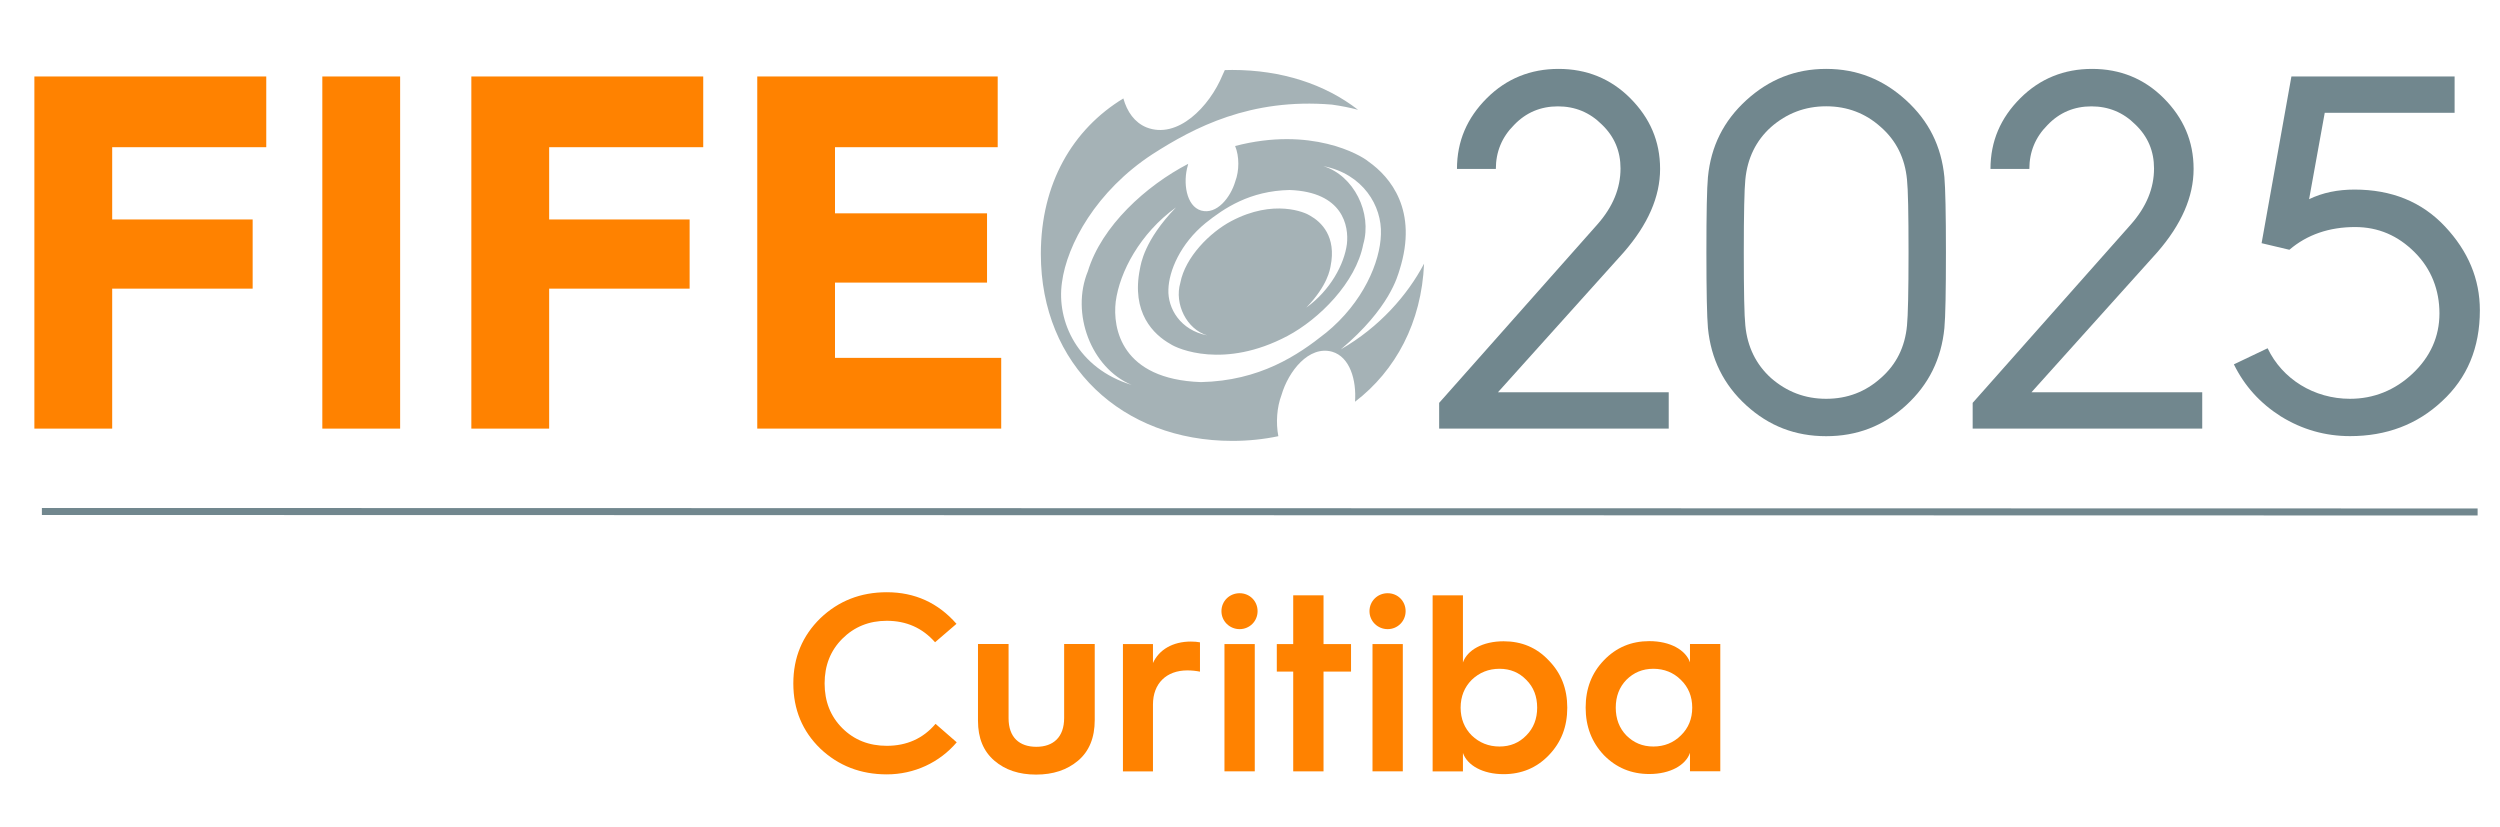
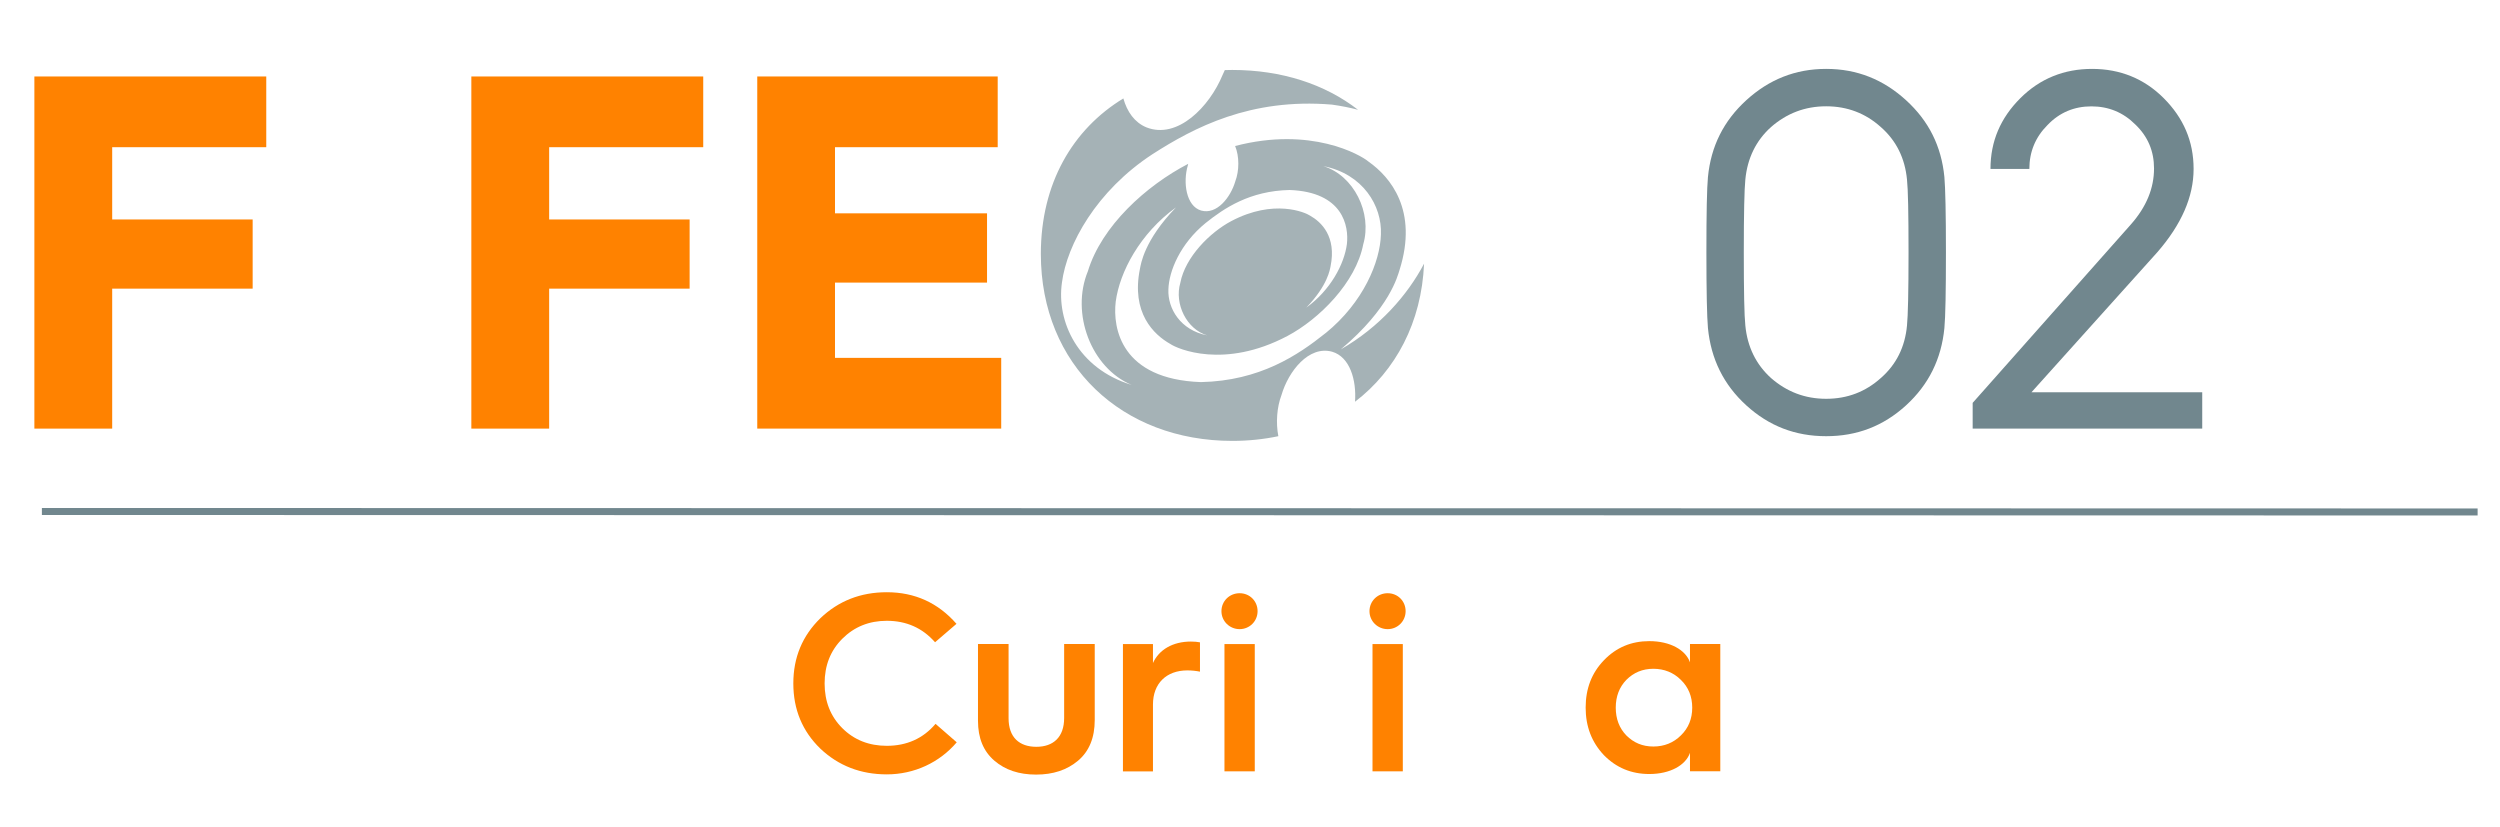
<svg xmlns="http://www.w3.org/2000/svg" id="Camada_2" data-name="Camada 2" viewBox="0 0 356.32 117.86">
  <defs>
    <style>      .cls-1 {        fill: none;        stroke: #71878e;        stroke-miterlimit: 10;      }      .cls-2 {        fill: #71878e;      }      .cls-2, .cls-3, .cls-4 {        stroke-width: 0px;      }      .cls-3 {        fill: #ff8200;      }      .cls-4 {        fill: #a5b2b6;      }    </style>
  </defs>
  <g id="Camada_1-2" data-name="Camada 1">
    <g>
      <path class="cls-3" d="M136.33,88.91l-3.06,2.63c-1.8-2.05-4.1-3.06-6.88-3.06-2.52,0-4.64.86-6.34,2.56-1.69,1.69-2.52,3.82-2.52,6.37s.83,4.68,2.52,6.37,3.82,2.52,6.34,2.52c2.84,0,5.18-1.04,6.95-3.13l3.02,2.63c-2.45,2.88-6.05,4.57-9.97,4.57-3.71,0-6.88-1.22-9.47-3.67-2.56-2.48-3.85-5.58-3.85-9.29s1.3-6.8,3.85-9.29c2.59-2.48,5.76-3.71,9.47-3.71,4,0,7.31,1.51,9.93,4.5Z" />
      <path class="cls-3" d="M139.39,91.79h4.36v10.58c0,2.74,1.55,4.07,3.96,4.07s3.96-1.37,3.96-4.1v-10.55h4.36v10.83c0,2.52-.79,4.46-2.38,5.8-1.58,1.33-3.56,1.98-5.98,1.98s-4.39-.65-5.94-1.98c-1.55-1.33-2.34-3.2-2.34-5.69v-10.94Z" />
      <path class="cls-3" d="M160.05,109.94v-18.14h4.28v2.7c.86-1.91,2.84-3.06,5.4-3.06.5,0,.94.04,1.3.11v4.18c-.54-.11-1.15-.18-1.8-.18-2.99,0-4.9,1.87-4.9,4.86v9.54h-4.28Z" />
      <path class="cls-3" d="M174.09,87.11c0-1.44,1.15-2.56,2.59-2.56s2.56,1.12,2.56,2.56-1.15,2.56-2.56,2.56-2.59-1.12-2.59-2.56ZM174.52,109.94v-18.14h4.32v18.14h-4.32Z" />
-       <path class="cls-3" d="M184.32,109.94v-14.22h-2.34v-3.92h2.34v-6.95h4.32v6.95h3.92v3.92h-3.92v14.22h-4.32Z" />
      <path class="cls-3" d="M195.19,87.11c0-1.44,1.15-2.56,2.59-2.56s2.56,1.12,2.56,2.56-1.15,2.56-2.56,2.56-2.59-1.12-2.59-2.56ZM195.62,109.94v-18.14h4.32v18.14h-4.32Z" />
-       <path class="cls-3" d="M204.19,109.94v-25.09h4.32v9.57c.61-1.76,2.81-3.02,5.8-3.02,2.56,0,4.72.9,6.44,2.74,1.76,1.8,2.63,4.03,2.63,6.73s-.86,4.93-2.63,6.77c-1.73,1.8-3.89,2.7-6.44,2.7-2.99,0-5.18-1.26-5.8-3.02v2.63h-4.32ZM217.54,104.82c1.04-1.04,1.55-2.38,1.55-3.96s-.5-2.92-1.55-3.96c-1.01-1.04-2.27-1.58-3.82-1.58s-2.88.54-3.96,1.58c-1.04,1.04-1.58,2.38-1.58,3.96s.54,2.92,1.58,3.96c1.08,1.04,2.41,1.58,3.96,1.58s2.81-.54,3.82-1.58Z" />
      <path class="cls-3" d="M240.87,94.42v-2.63h4.32v18.14h-4.32v-2.63c-.61,1.76-2.81,3.02-5.8,3.02-2.56,0-4.72-.9-6.48-2.7-1.73-1.84-2.59-4.07-2.59-6.77s.86-4.93,2.59-6.73c1.76-1.84,3.92-2.74,6.48-2.74,2.99,0,5.18,1.26,5.8,3.02ZM239.57,104.82c1.08-1.04,1.62-2.38,1.62-3.96s-.54-2.92-1.62-3.96c-1.04-1.04-2.38-1.58-3.92-1.58s-2.81.54-3.85,1.58c-1.01,1.04-1.51,2.38-1.51,3.96s.5,2.92,1.51,3.96c1.04,1.04,2.3,1.58,3.85,1.58s2.88-.54,3.92-1.58Z" />
    </g>
    <g>
      <path class="cls-3" d="M4.9,61.09V10.9h33.05v10.08H15.99v10.3h20.02v9.86H15.99v19.95H4.9Z" />
-       <path class="cls-3" d="M45.94,61.09V10.9h11.09v50.19h-11.09Z" />
      <path class="cls-3" d="M67.18,61.09V10.9h33.05v10.08h-21.96v10.3h20.02v9.86h-20.02v19.95h-11.09Z" />
      <path class="cls-3" d="M107.93,61.09V10.9h34.27v10.08h-23.19v9.43h21.67v9.87h-21.67v10.73h23.69v10.08h-34.78Z" />
-       <path class="cls-2" d="M205.12,61.09v-3.67l22.54-25.42c2.23-2.52,3.31-5.18,3.31-7.99,0-2.45-.86-4.54-2.66-6.26-1.73-1.73-3.82-2.59-6.26-2.59s-4.54.86-6.26,2.66c-1.73,1.73-2.59,3.82-2.59,6.26h-5.54c0-3.96,1.44-7.27,4.25-10.08,2.81-2.81,6.26-4.18,10.23-4.18s7.42,1.37,10.22,4.18,4.25,6.12,4.25,10.08-1.73,7.92-5.18,11.88l-17.93,19.95h24.34v5.18h-32.69Z" />
      <path class="cls-2" d="M243.21,35.96c0-5.54.07-9.14.22-10.73.43-4.39,2.23-7.99,5.47-10.95,3.24-2.95,6.98-4.46,11.38-4.46s8.14,1.51,11.38,4.46c3.24,2.95,5.04,6.55,5.47,10.95.14,1.58.22,5.18.22,10.73s-.07,9.22-.22,10.8c-.43,4.39-2.23,8.06-5.47,11.02-3.24,2.95-6.98,4.39-11.38,4.39s-8.14-1.44-11.38-4.39c-3.24-2.95-5.04-6.62-5.47-11.02-.14-1.58-.22-5.18-.22-10.8ZM252.43,53.89c2.23,1.94,4.82,2.95,7.85,2.95s5.62-1.01,7.78-2.95c2.23-1.94,3.46-4.46,3.74-7.49.14-1.37.22-4.9.22-10.44s-.07-9-.22-10.37c-.29-3.02-1.51-5.54-3.74-7.49-2.16-1.94-4.75-2.95-7.78-2.95s-5.62,1.01-7.85,2.95c-2.16,1.94-3.38,4.46-3.67,7.49-.14,1.37-.22,4.82-.22,10.37s.07,9.07.22,10.44c.29,3.02,1.51,5.54,3.67,7.49Z" />
      <path class="cls-2" d="M281.16,61.09v-3.67l22.54-25.42c2.23-2.52,3.31-5.18,3.31-7.99,0-2.45-.86-4.54-2.66-6.26-1.73-1.73-3.82-2.59-6.26-2.59s-4.54.86-6.26,2.66c-1.73,1.73-2.59,3.82-2.59,6.26h-5.54c0-3.96,1.44-7.27,4.25-10.08,2.81-2.81,6.26-4.18,10.23-4.18s7.42,1.37,10.22,4.18,4.25,6.12,4.25,10.08-1.73,7.92-5.18,11.88l-17.93,19.95h24.34v5.18h-32.69Z" />
-       <path class="cls-2" d="M323.2,49.64c2.09,4.39,6.62,7.2,11.74,7.2,3.38,0,6.41-1.22,8.93-3.6,2.52-2.38,3.82-5.26,3.82-8.57s-1.15-6.34-3.53-8.71c-2.38-2.38-5.18-3.6-8.5-3.6-3.67,0-6.84,1.08-9.36,3.24l-3.96-.94,4.25-23.76h23.26v5.18h-18.51l-2.23,12.31c1.94-.94,4.1-1.37,6.48-1.37,5.26,0,9.58,1.73,12.89,5.26,3.31,3.53,4.97,7.49,4.97,11.95,0,5.33-1.8,9.65-5.4,12.96-3.53,3.31-7.92,4.97-13.1,4.97-3.53,0-6.84-.94-9.86-2.81-2.95-1.87-5.18-4.32-6.7-7.42l4.82-2.3Z" />
    </g>
    <line class="cls-1" x1="5.97" y1="72.9" x2="353.13" y2="72.97" />
    <path class="cls-4" d="M191.12,49.78c6.99-5.88,8.08-10.47,8.35-11.29,2.7-8.52-1.32-13.27-4.41-15.45-1.16-.99-8.24-5.05-19.02-2.23.61,1.47.6,3.53.02,5.05-.67,2.28-2.63,4.77-4.86,4.15-2.15-.63-2.62-4.01-1.9-6.44.01-.07.04-.15.05-.22-5.99,3.11-12.34,8.85-14.3,15.32-2.46,5.98.45,13.76,6.24,16.19-7.68-2.34-10.74-9.06-9.93-14.61.71-5.39,4.89-13.04,12.91-18.28,5.92-3.8,13.96-8.03,25.57-7.06,1.35.19,2.59.44,3.72.74-4.72-3.66-10.91-5.68-17.93-5.68-.36,0-.71,0-1.06.02-.1.24-.21.48-.32.7-1.86,4.52-6.42,9.22-10.86,7.46-1.69-.7-2.75-2.23-3.28-4.12-7.22,4.39-11.76,12.11-11.76,22.16,0,15.88,11.62,26.65,27.29,26.65,2.28,0,4.47-.23,6.56-.67-.37-1.92-.21-4.13.45-5.87.99-3.39,3.9-7.09,7.22-6.17,2.52.74,3.48,4.01,3.26,7.13,5.8-4.44,9.48-11.3,9.84-19.68-2.35,4.47-6.36,9.05-11.84,12.2ZM171.83,31.79c2.67-2.14,6.32-4.59,11.97-4.71,7.63.28,8.47,5.15,8.17,7.72-.38,2.85-2.33,6.55-5.78,9.04,3.07-3.19,3.36-5.46,3.45-5.87.87-4.25-1.31-6.33-2.91-7.23-.69-.47-5.17-2.43-11.23.77-3.05,1.61-6.57,5.13-7.27,8.8-.88,3.01.91,6.62,3.83,7.49-3.82-.74-5.64-3.83-5.53-6.54.07-2.63,1.7-6.53,5.3-9.47ZM188.94,47.47c-3.96,3.17-9.39,6.81-17.78,6.99-11.34-.4-12.59-7.65-12.14-11.46.56-4.24,3.46-9.73,8.59-13.44-4.57,4.73-5,8.11-5.13,8.72-1.29,6.31,1.95,9.41,4.33,10.75,1.02.7,7.68,3.62,16.68-1.14,4.53-2.4,9.76-7.62,10.81-13.07,1.31-4.48-1.36-9.83-5.69-11.14,5.67,1.1,8.38,5.69,8.21,9.72-.1,3.91-2.51,9.71-7.87,14.07Z" />
  </g>
</svg>